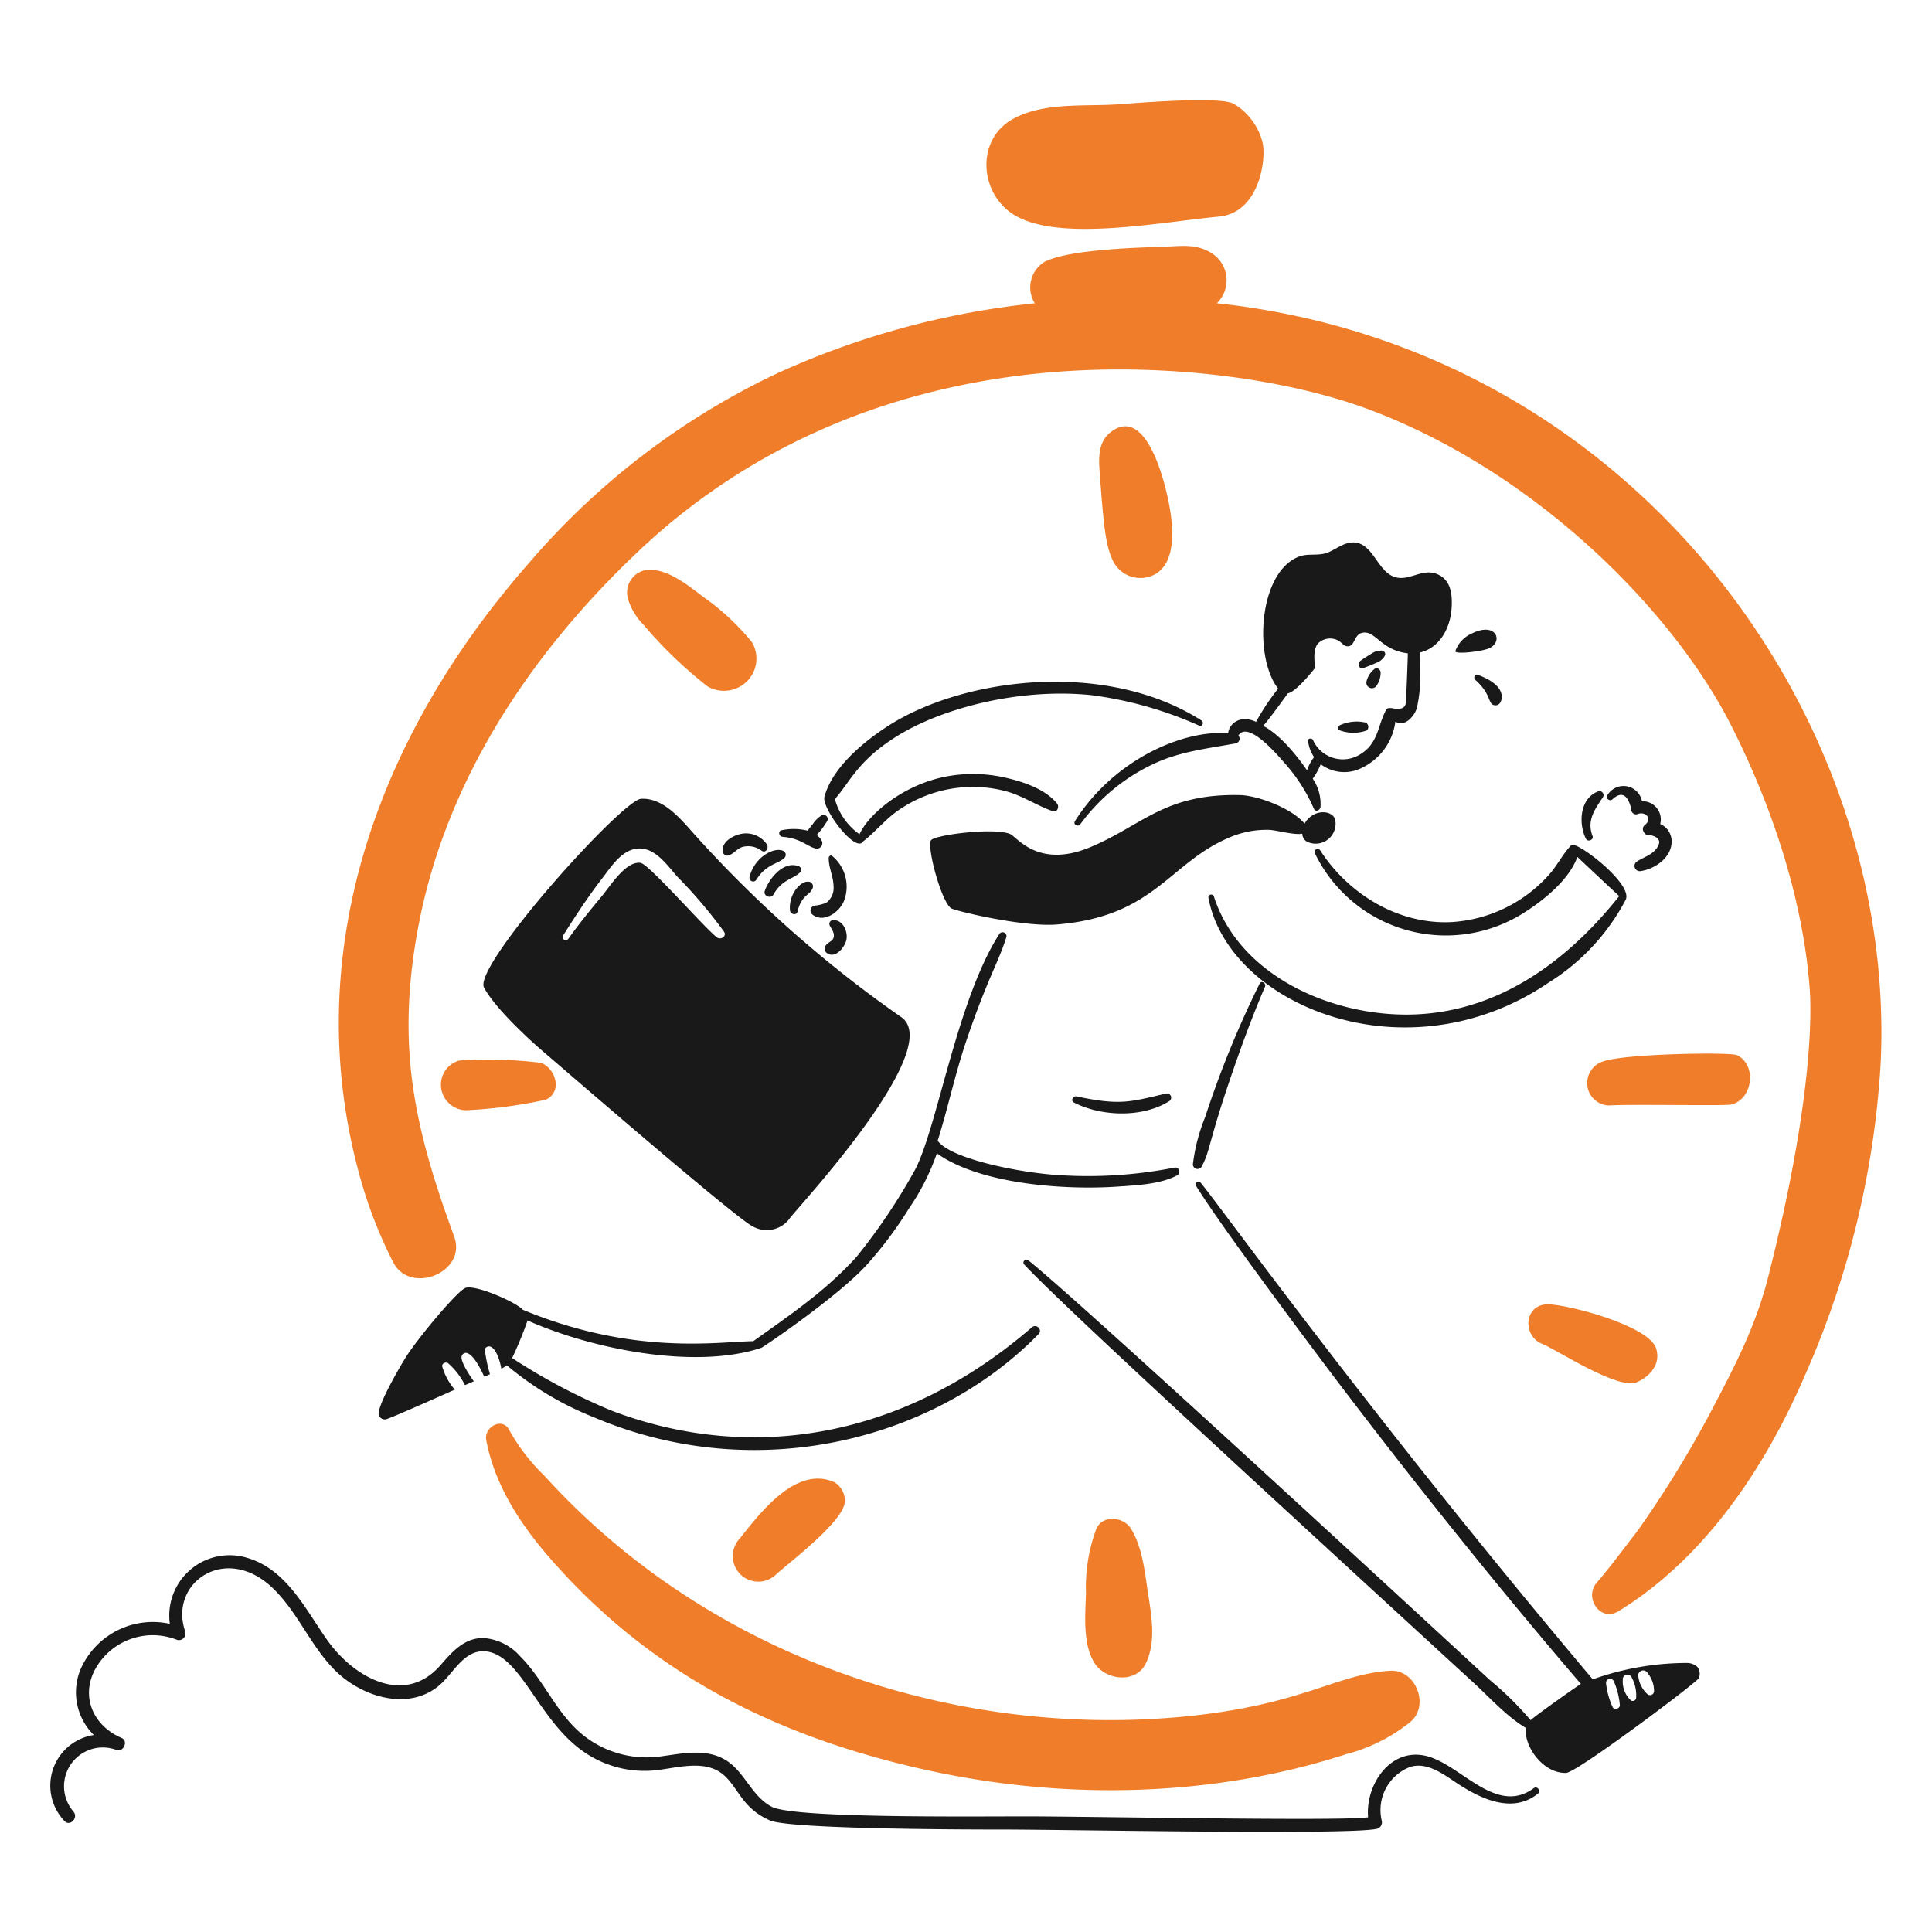
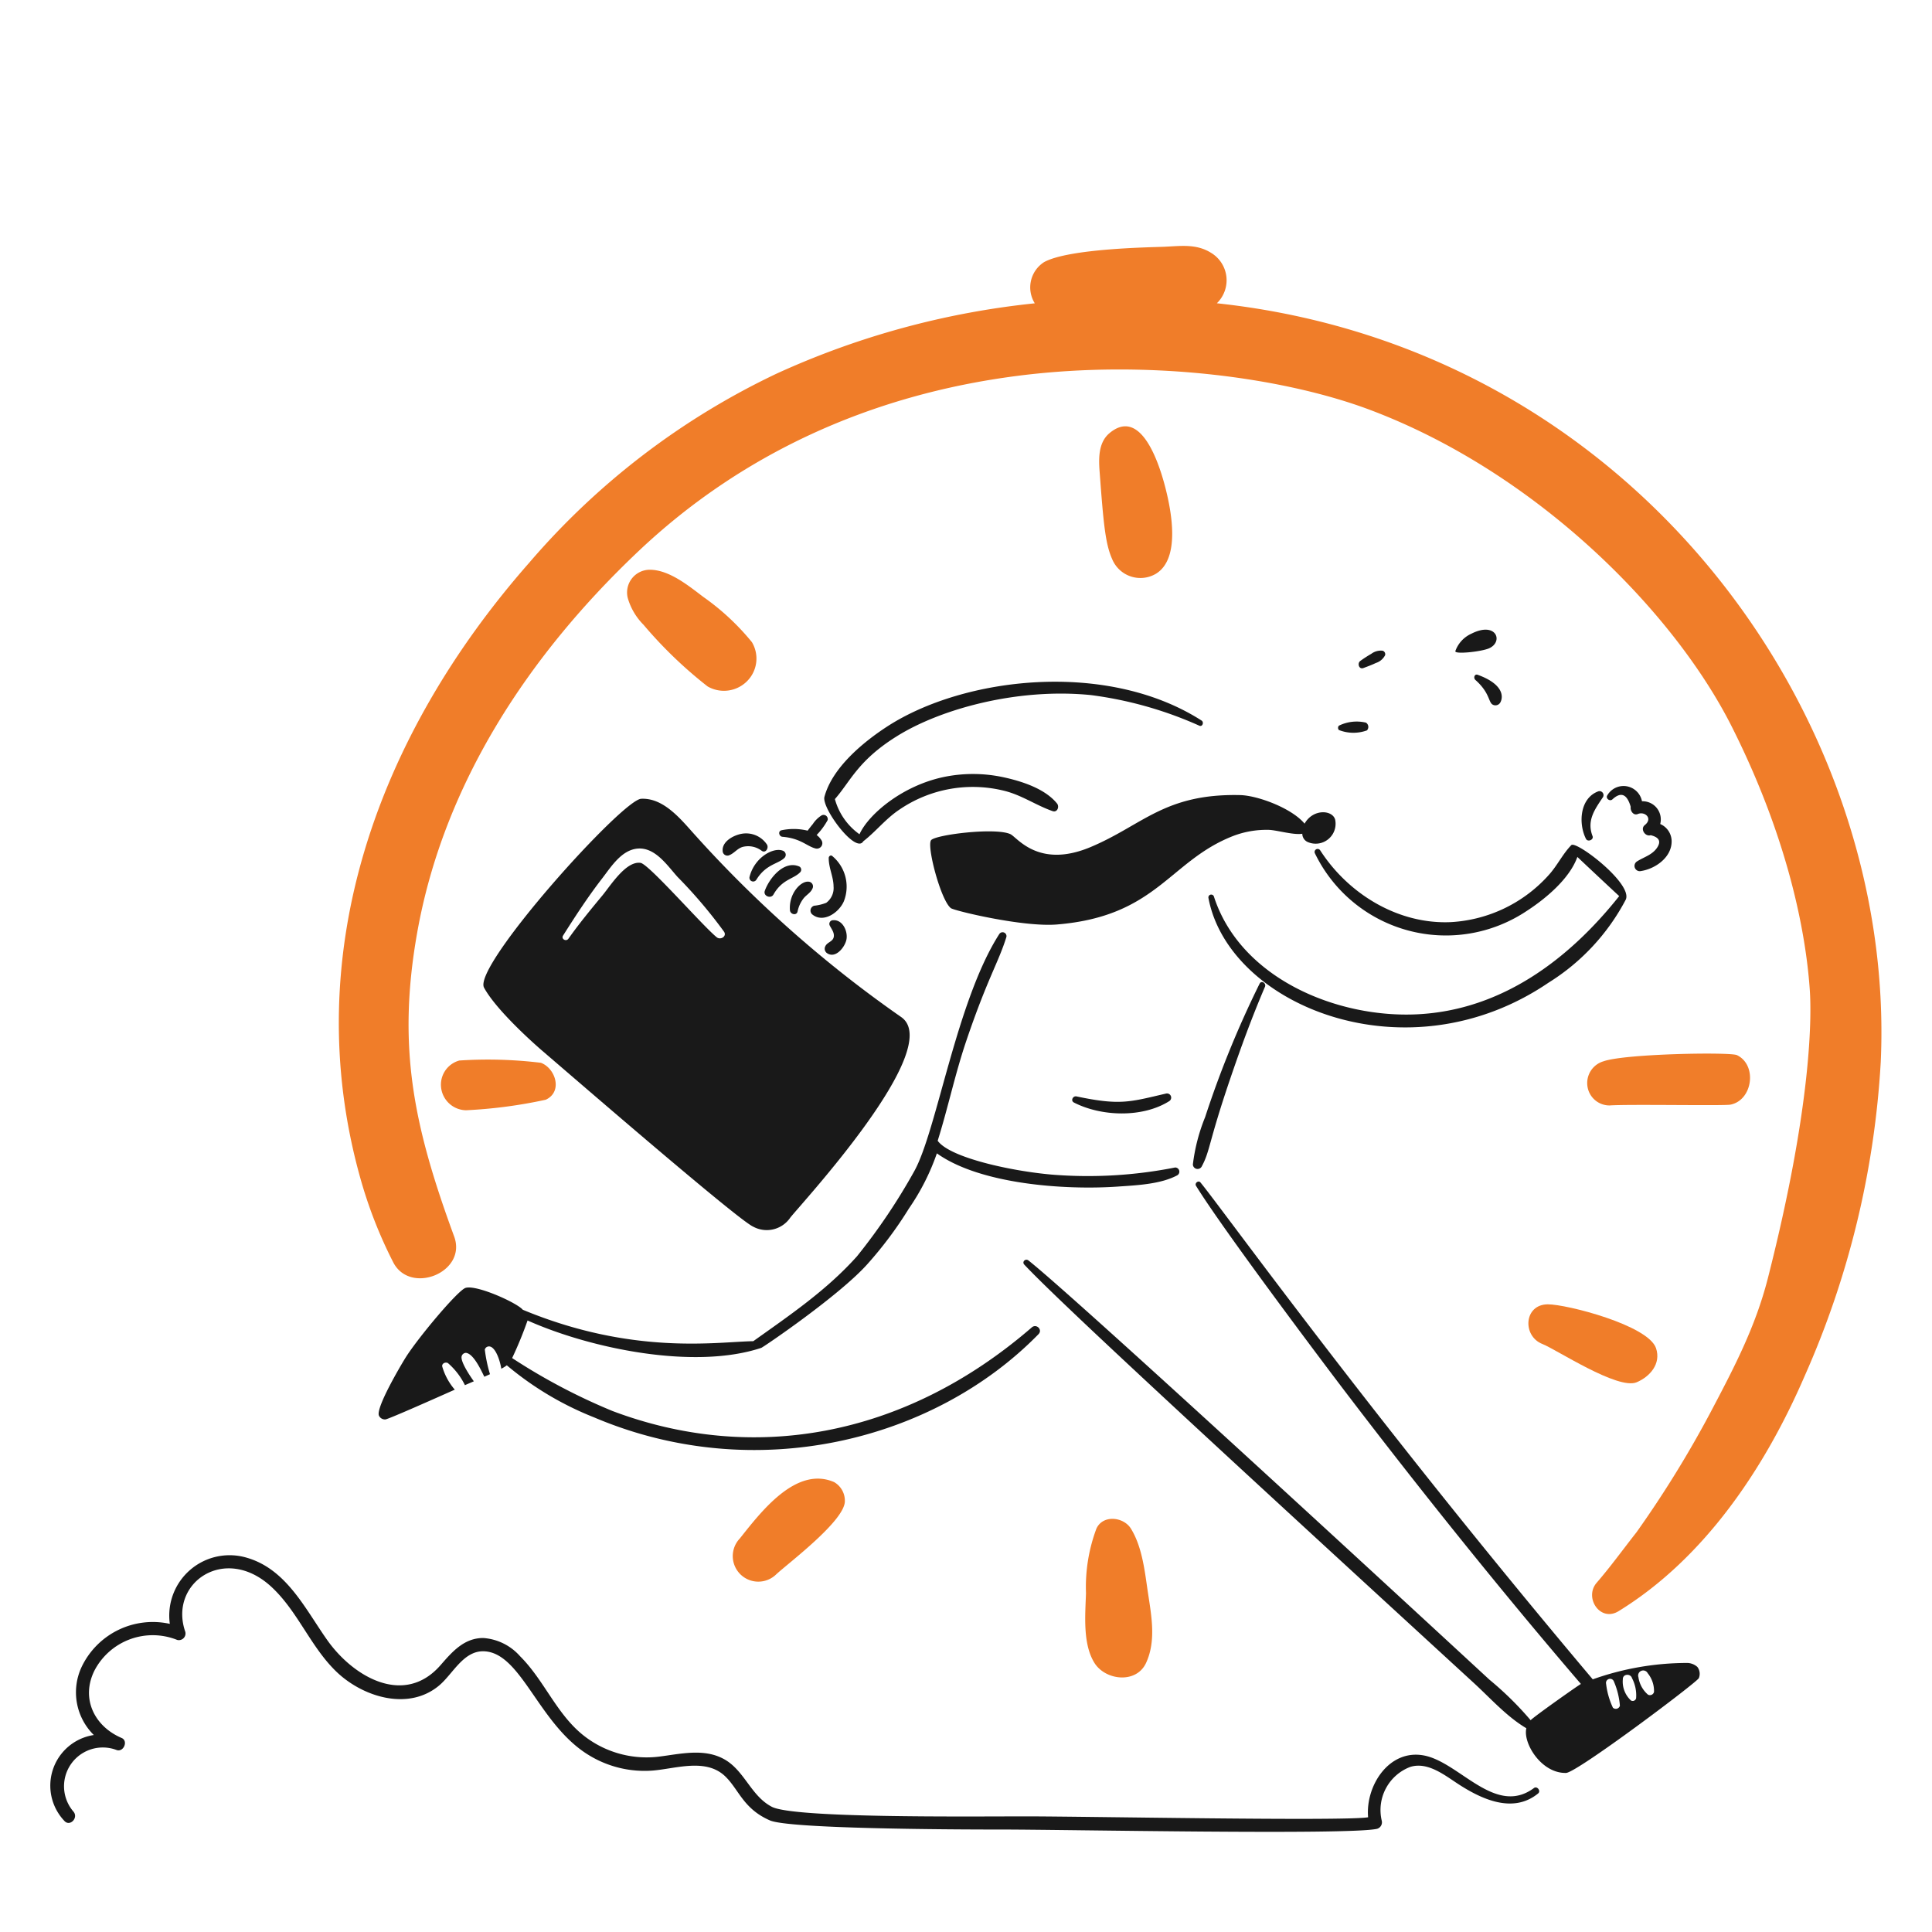
<svg xmlns="http://www.w3.org/2000/svg" viewBox="-0.5 -0.5 400 400" height="400" width="400">
  <path d="M248.272 241.066c1.796 -3.304 1.369 -4.812 5.881 -18.073 2.195 -6.46 4.549 -12.91 7.244 -19.184 0.319 -0.742 -0.748 -1.397 -1.111 -0.648a208.079 208.079 0 0 0 -11.276 27.629 37.855 37.855 0 0 0 -2.538 9.805 0.974 0.974 0 0 0 1.799 0.471Z" fill="#191919" stroke-width="1" />
  <path d="M240.904 225.912c-7.483 1.74 -9.456 2.504 -18.528 0.587 -0.734 -0.156 -1.275 0.886 -0.523 1.271 5.684 2.913 14.198 3.192 19.721 -0.287a0.864 0.864 0 0 0 -0.67 -1.57Z" fill="#191919" stroke-width="1" />
  <path d="M272.824 175.544a0.628 0.628 0 0 0 -1.083 0.632 30.125 30.125 0 0 0 43.87 11.914c3.751 -2.43 8.832 -6.583 10.466 -11.172 1.251 1.197 8.606 8.086 8.664 8.106 -10.464 13.167 -24.379 23.591 -41.745 24.473 -16.64 0.846 -36.708 -7.409 -42.18 -24.415a0.587 0.587 0 0 0 -1.125 0.309c4.152 22.256 41.055 37.492 70.384 17.582a44.78 44.78 0 0 0 16.012 -17.195c1.576 -3.276 -10.282 -12.309 -11.266 -11.302 -1.742 1.784 -2.861 4.14 -4.525 6.023a29.408 29.408 0 0 1 -20.383 9.915c-10.933 0.507 -21.271 -5.829 -27.088 -14.871Z" fill="#191919" stroke-width="1" />
  <path d="M329.217 172.597c-1.243 -3.224 0.475 -5.542 2.181 -8.084a0.834 0.834 0 0 0 -0.926 -1.197c-3.92 1.383 -4.215 6.703 -2.615 9.859 0.369 0.722 1.662 0.205 1.361 -0.579Z" fill="#191919" stroke-width="1" />
  <path d="M333.365 164.973q2.615 -2.394 3.757 1.57c-0.13 0.786 0.527 1.883 1.482 1.486 1.43 -0.599 3.18 0.904 1.428 2.298 -0.998 0.798 0.088 2.464 1.229 2.093 1.776 0.435 2.195 1.299 1.303 2.615 -1.009 1.484 -2.749 1.923 -4.128 2.805a1.093 1.093 0 0 0 0.836 1.995c2.967 -0.465 6.342 -2.835 6.322 -6.159a3.912 3.912 0 0 0 -2.366 -3.573 3.761 3.761 0 0 0 -3.773 -4.71 3.888 3.888 0 0 0 -7.168 -1.245c-0.447 0.652 0.539 1.385 1.077 0.824Z" fill="#191919" stroke-width="1" />
-   <path d="M222.057 169.505c-0.447 0.708 0.632 1.309 1.109 0.648a39.621 39.621 0 0 1 14.536 -12.191c5.734 -2.861 11.571 -3.433 17.734 -4.569a1.013 1.013 0 0 0 0.461 -1.628c2.093 -3.234 8.431 4.441 9.785 5.965a35.17 35.17 0 0 1 5.855 9.237c0.323 0.734 1.287 0.261 1.355 -0.367a9.243 9.243 0 0 0 -1.606 -5.881 13.66 13.66 0 0 0 1.654 -2.993 8.1 8.1 0 0 0 7.326 1.247 12.407 12.407 0 0 0 8.136 -10.073c2.021 1.251 3.99 -1.277 4.433 -2.773a30.825 30.825 0 0 0 0.7 -8.415c0 -1.047 0 -2.093 -0.046 -3.114 3.791 -0.878 6.428 -4.708 6.583 -9.811 0.076 -2.47 -0.273 -5.067 -2.701 -6.278 -3.192 -1.596 -5.805 1.273 -8.854 0.523 -3.661 -0.9 -4.567 -6.643 -8.287 -7.194 -2.177 -0.321 -3.892 1.263 -5.756 2.025 -2.067 0.844 -4.104 0.094 -6.133 0.91 -8.341 3.354 -9.253 20.932 -4.213 27.3a46.978 46.978 0 0 0 -4.573 6.881c-3.1 -1.47 -5.504 0.156 -5.785 2.354 -9.572 -0.744 -23.808 5.654 -31.713 18.198ZM266.133 143.042c1.796 -0.267 5.704 -5.339 5.704 -5.339s-0.836 -3.942 0.784 -5.201a3.567 3.567 0 0 1 4.19 -0.245c0.521 0.387 0.942 0.968 1.57 1.045 1.626 0.2 1.418 -2.34 3.03 -2.757 2.873 -0.74 3.791 3.535 9.564 4.223 0 0.822 -0.329 9.67 -0.413 10.051 0 1.121 -0.742 1.57 -2.27 1.397 -0.998 -0.174 -1.57 -0.2 -1.78 0.184 -1.764 3.264 -1.642 6.877 -5.165 9.125a6.771 6.771 0 0 1 -9.975 -2.737c-0.2 -0.521 -1.127 -0.523 -1.045 0.142a7.439 7.439 0 0 0 1.239 3.322 9.789 9.789 0 0 0 -1.464 2.737c-0.11 -0.146 -4.527 -6.871 -9.073 -9.203 1.079 -1.157 4.403 -5.746 5.105 -6.743Z" fill="#191919" stroke-width="1" />
-   <path d="M284.088 137.994a4.674 4.674 0 0 0 -1.66 2.554 1.151 1.151 0 0 0 2.093 0.894 4.788 4.788 0 0 0 0.828 -2.725c-0.016 -0.555 -0.71 -1.145 -1.261 -0.722Z" fill="#191919" stroke-width="1" />
  <path d="M281.778 137.811c0.872 -0.331 1.736 -0.642 2.574 -1.045a3.26 3.26 0 0 0 1.921 -1.618 0.76 0.76 0 0 0 -0.525 -0.926 3.306 3.306 0 0 0 -2.332 0.642 25.536 25.536 0 0 0 -2.266 1.466c-0.702 0.489 -0.293 1.829 0.628 1.48Z" fill="#191919" stroke-width="1" />
  <path d="M282.51 150.72a1.047 1.047 0 0 0 -0.209 -1.606 8.345 8.345 0 0 0 -5.586 0.626 0.644 0.644 0 0 0 0 0.906 8.199 8.199 0 0 0 5.795 0.074Z" fill="#191919" stroke-width="1" />
  <path d="M307.763 133.741c3.09 -1.329 1.558 -5.696 -3.659 -3.024a6.222 6.222 0 0 0 -3.29 3.591c-0.188 0.71 5.347 0.12 6.949 -0.567Z" fill="#191919" stroke-width="1" />
  <path d="M305.435 139.207c-0.648 -0.233 -0.944 0.65 -0.455 1.083 2.993 2.659 2.659 4.588 3.553 5.087a1.161 1.161 0 0 0 1.57 -0.399c0.718 -1.249 0.638 -3.852 -4.668 -5.772Z" fill="#191919" stroke-width="1" />
  <path d="M178.233 173.681c2.617 -2.031 4.67 -4.698 7.499 -6.572A26.933 26.933 0 0 1 207.48 163.241c3.579 0.896 6.498 2.979 9.941 4.19 0.998 0.345 1.452 -0.92 0.928 -1.57 -2.472 -3.058 -7.228 -4.588 -10.937 -5.406a29.907 29.907 0 0 0 -11.942 -0.2c-8.978 1.68 -16.173 7.842 -18.021 11.97a13.167 13.167 0 0 1 -5.091 -7.284c3.22 -3.659 4.74 -7.97 12.836 -13.017 9.139 -5.7 25.055 -10.025 40.133 -8.519a79.694 79.694 0 0 1 22.502 6.352c0.638 0.261 0.984 -0.732 0.449 -1.073 -19.649 -12.569 -49.276 -9.035 -65.099 1.235 -5.011 3.256 -11.372 8.535 -12.987 14.552 -0.63 2.312 6.492 11.902 8.042 9.211Z" fill="#191919" stroke-width="1" />
  <path d="M161.505 172.749c3.791 0.311 5.083 1.995 6.861 2.422a1.127 1.127 0 0 0 1.255 -1.632 3.972 3.972 0 0 0 -1.047 -1.157 14.069 14.069 0 0 0 2.282 -3.092 0.87 0.87 0 0 0 -1.261 -0.968 5.985 5.985 0 0 0 -1.796 1.77c-0.373 0.455 -0.738 0.916 -1.089 1.387a12.205 12.205 0 0 0 -5.398 -0.084c-0.784 0.162 -0.545 1.295 0.194 1.355Z" fill="#191919" stroke-width="1" />
  <path d="M174.221 186.076a8.247 8.247 0 0 0 -2.45 -9.377c-0.293 -0.219 -0.684 0.084 -0.69 0.399 -0.044 2.031 0.986 3.908 0.998 5.927a3.791 3.791 0 0 1 -1.518 3.392 9.285 9.285 0 0 1 -2.48 0.599 1.049 1.049 0 0 0 -0.465 1.76c2.304 1.969 5.62 -0.343 6.605 -2.699Z" fill="#191919" stroke-width="1" />
  <path d="M164.633 188.19a6.613 6.613 0 0 1 1.179 -2.615c0.535 -0.734 1.526 -1.219 1.893 -2.093a0.976 0.976 0 0 0 -0.826 -1.44c-1.596 -0.16 -4.092 2.482 -3.83 5.907 0.066 0.88 1.4 1.193 1.584 0.241Z" fill="#191919" stroke-width="1" />
  <path d="M165.022 178.918c-3.192 -1.422 -6.274 2.442 -7.182 5.029 -0.365 1.047 1.249 1.718 1.796 0.758 1.809 -3.192 4.136 -3.174 5.532 -4.614a0.756 0.756 0 0 0 -0.146 -1.173Z" fill="#191919" stroke-width="1" />
  <path d="M154.682 181.068a0.774 0.774 0 0 0 1.397 0.599c2.029 -3.296 4.507 -3.244 5.845 -4.563a0.904 0.904 0 0 0 -0.399 -1.496c-1.997 -0.72 -5.859 1.47 -6.843 5.46Z" fill="#191919" stroke-width="1" />
  <path d="M150.349 176.615c1.157 -0.387 1.805 -1.512 3.018 -1.796a4.632 4.632 0 0 1 3.816 0.812c0.86 0.638 1.596 -0.664 1.045 -1.367a5.187 5.187 0 0 0 -5.153 -2.141c-1.664 0.285 -4.12 1.57 -3.956 3.559a0.978 0.978 0 0 0 1.229 0.932Z" fill="#191919" stroke-width="1" />
  <path d="M170.772 196.871c1.796 1.167 3.741 -1.397 3.99 -2.929 0.281 -1.676 -0.816 -4.098 -2.821 -3.92a0.758 0.758 0 0 0 -0.642 1.119c0.371 0.72 0.998 1.486 0.816 2.366 -0.2 0.974 -1.345 1.047 -1.738 1.899a1.111 1.111 0 0 0 0.395 1.464Z" fill="#191919" stroke-width="1" />
  <path d="M262.117 171.311c1.634 0.022 5.149 1.113 7.008 0.81a1.897 1.897 0 0 0 1.045 1.676 4.124 4.124 0 0 0 5.756 -4.616c-0.577 -2.031 -4.588 -2.264 -6.326 0.848 -2.679 -3.228 -9.748 -5.831 -13.327 -5.913 -15.687 -0.359 -20.215 6.254 -31.014 10.773s-15.174 -2.057 -16.582 -2.695c-3.14 -1.424 -15.597 0.136 -16.415 1.271 -0.924 1.283 2.045 12.517 4.118 14.065 0.698 0.523 14.899 3.95 21.915 3.376 20.738 -1.696 23.256 -13.135 36.497 -18.318a19.318 19.318 0 0 1 7.326 -1.275Z" fill="#191919" stroke-width="1" />
  <path d="M317.087 369.695c-8.016 5.941 -15.379 -5.333 -22.763 -6.741 -7.262 -1.385 -12.144 6.316 -11.571 12.794 -4.988 0.842 -58.757 -0.2 -71.132 -0.188s-47.802 0.379 -52.327 -1.983c-4.345 -2.268 -5.642 -7.517 -9.883 -9.863 -4.158 -2.3 -9.025 -1.077 -13.448 -0.525a21.063 21.063 0 0 1 -14.963 -3.86c-6.093 -4.407 -8.604 -11.721 -13.829 -16.928a11.182 11.182 0 0 0 -7.625 -3.769c-3.956 0 -6.422 2.845 -8.818 5.6 -7.513 8.638 -18.075 2.47 -23.473 -5.165 -4.527 -6.404 -8.379 -14.564 -16.477 -17.001a12.495 12.495 0 0 0 -16.118 13.636 16.329 16.329 0 0 0 -18.25 8.896 12.403 12.403 0 0 0 2.516 14.119 10.601 10.601 0 0 0 -6.121 17.756c1.135 1.319 3.012 -0.599 1.899 -1.905a8.028 8.028 0 0 1 8.932 -12.746c1.442 0.515 2.474 -1.881 1.047 -2.492 -5.652 -2.412 -8.487 -8.179 -5.642 -13.929a13.604 13.604 0 0 1 17.143 -6.372 1.377 1.377 0 0 0 1.68 -1.68c-3.503 -10.063 8.17 -18.246 17.831 -9.305 5.436 5.031 8.074 12.335 13.38 17.492 5.43 5.277 14.919 8.289 21.323 2.947 2.941 -2.454 5.143 -7.489 9.624 -7.084 7.653 0.69 11.172 15.513 21.688 21.662a22.057 22.057 0 0 0 12.987 3.01c4.806 -0.409 10.973 -2.615 14.945 1.197 2.839 2.725 3.725 6.721 9.273 9.131 3.92 1.704 36.183 1.891 48.014 1.885 13.418 0 72.075 1.177 77.699 -0.154a1.397 1.397 0 0 0 0.948 -1.674 9.548 9.548 0 0 1 5.887 -11.13c3.527 -1.113 6.963 1.574 9.738 3.401 4.868 3.204 11.483 6.384 16.744 2.093 0.64 -0.513 -0.194 -1.618 -0.858 -1.125Z" fill="#191919" stroke-width="1" />
  <path d="M242.815 241.213a92.726 92.726 0 0 1 -25.446 1.486c-8.305 -0.706 -21.203 -3.475 -23.731 -7.018 2.135 -6.801 3.611 -13.861 5.913 -20.652 4.389 -12.952 6.675 -16.259 8.309 -21.522a0.808 0.808 0 0 0 -1.47 -0.618c-8.884 13.835 -12.91 40.666 -17.602 49.093a124.564 124.564 0 0 1 -11.874 17.64c-6.33 7.058 -13.823 12.114 -21.452 17.556 -7.437 0.114 -24.832 3.008 -47.732 -6.51 -1.157 -1.424 -9.592 -5.233 -11.846 -4.521 -1.624 0.523 -9.943 10.464 -12.439 14.478 -0.898 1.438 -6.069 10.159 -5.51 11.914a1.361 1.361 0 0 0 1.345 0.838c0.493 0 8.914 -3.727 14.38 -6.163a12.734 12.734 0 0 1 -2.611 -4.836c-0.058 -0.628 0.696 -0.926 1.177 -0.676A14.452 14.452 0 0 1 95.76 286.283c0.044 -0.02 0.174 -0.082 1.841 -0.798 -1.027 -1.436 -2.819 -4.19 -2.514 -5.209a0.942 0.942 0 0 1 0.894 -0.68c1.522 0.184 3.006 3.328 3.791 4.944 0.399 -0.174 0.788 -0.351 1.175 -0.529a29.63 29.63 0 0 1 -1.071 -5.099 0.898 0.898 0 0 1 1.093 -0.622c1.181 0.313 2.047 2.867 2.32 4.588a6.671 6.671 0 0 0 1.139 -0.706 65.436 65.436 0 0 0 18.053 10.773c33.334 14.186 70.382 4.932 92.035 -17.221 0.896 -0.928 -0.445 -2.23 -1.397 -1.397 -26.665 23.06 -58.132 28.112 -86.782 17.319a124.131 124.131 0 0 1 -20.804 -10.973 79.202 79.202 0 0 0 3.192 -7.78c13.253 5.907 34.627 10.236 48.391 5.666 0.425 -0.146 16.134 -10.799 21.977 -17.345a80.997 80.997 0 0 0 8.592 -11.513 47.212 47.212 0 0 0 5.785 -11.411c8.948 6.404 26.474 7.635 37.408 6.881 3.872 -0.271 8.896 -0.467 12.387 -2.35a0.87 0.87 0 0 0 -0.451 -1.606Z" fill="#191919" stroke-width="1" />
  <path d="M350.921 344.62a3.268 3.268 0 0 0 -2.334 -0.822 58.388 58.388 0 0 0 -19.324 3.392c-45.548 -54.007 -76.75 -97.476 -81.22 -102.874 -0.425 -0.523 -1.263 0.148 -0.916 0.702 5.586 9.057 25.993 36.181 30.609 42.248 15.511 20.371 32.519 41.586 49.077 60.881 -0.445 0.2 -9.879 6.865 -10.408 7.509a67.81 67.81 0 0 0 -8.513 -8.379c-9.556 -8.814 -85.187 -78.687 -95.459 -86.814 -0.599 -0.477 -1.412 0.271 -0.864 0.864 7.417 7.922 41.819 39.579 93.105 86.647 3.429 3.148 6.801 6.955 10.841 9.341 -0.746 3.1 3.124 9.377 8.221 9.251 2.244 -0.058 27.21 -18.837 27.487 -19.627a2.328 2.328 0 0 0 -0.303 -2.318Zm-16.044 8.052a0.88 0.88 0 0 1 -1.444 0.383 15.872 15.872 0 0 1 -1.406 -4.936 0.844 0.844 0 0 1 1.626 -0.449 15.743 15.743 0 0 1 1.231 5.001Zm3.354 -1.528a0.724 0.724 0 0 1 -1.045 0.431 5.295 5.295 0 0 1 -1.696 -4.389c-0.048 -1.141 1.596 -1.251 1.893 -0.257a7.699 7.699 0 0 1 0.854 4.215Zm3.705 -1.317a0.86 0.86 0 0 1 -1.251 0.523 5.881 5.881 0 0 1 -1.967 -3.611 1.047 1.047 0 0 1 1.925 -0.812 5.803 5.803 0 0 1 1.301 3.9Z" fill="#191919" stroke-width="1" />
  <path d="M186.084 210.073a248.463 248.463 0 0 1 -43.808 -38.946c-2.711 -3.05 -5.945 -6.442 -10.025 -6.248 -3.946 0.19 -34.934 34.671 -32.536 39.102s9.664 11.014 12.05 13.065c7.765 6.661 40.652 35.126 43.691 36.429a5.889 5.889 0 0 0 7.667 -1.883c2.234 -2.859 32.145 -35.124 22.962 -41.518ZM147.889 193.549c-2.967 -2.412 -14.043 -15.144 -15.761 -15.399 -3.014 -0.445 -6.185 4.652 -7.906 6.745 -2.418 2.915 -4.846 5.865 -7.038 8.958 -0.471 0.66 -1.554 0.058 -1.109 -0.648 2.594 -4.098 5.201 -8.106 8.179 -11.946 1.847 -2.412 4.004 -5.855 7.358 -6.075 3.591 -0.235 6.087 3.567 8.179 5.885a99.521 99.521 0 0 1 9.606 11.32c0.658 0.978 -0.728 1.799 -1.508 1.161Z" fill="#191919" stroke-width="1" />
  <path d="M251.438 62.288a6.631 6.631 0 0 0 -1.235 -10.464c-3.05 -1.889 -6.278 -1.381 -9.66 -1.235 -2.615 0.112 -19.766 0.337 -24.896 3.192a6.218 6.218 0 0 0 -1.905 8.519 170.573 170.573 0 0 0 -53.41 14.536 154.812 154.812 0 0 0 -51.272 39.182C77.787 151.562 61.139 196.907 74.052 243.238a93.863 93.863 0 0 0 6.855 17.596c3.513 6.863 15.346 2.095 12.626 -5.321 -8.297 -22.617 -11.884 -39.04 -7.667 -62.87C91.331 161.794 109.005 135.044 131.784 113.531 152.713 93.765 179.309 81.25 210.315 77.296c27.649 -3.525 55.609 0.555 72.943 7.106 34.595 13.071 62.888 41.865 74.812 65.586 12.672 25.185 15.513 45.209 16.138 54.627 0.337 5.065 0.523 23.341 -8.67 59.451 -2.594 10.175 -6.945 18.458 -11.92 27.896a224.952 224.952 0 0 1 -15.29 24.766c-2.751 3.495 -5.345 7.098 -8.257 10.466 -2.655 3.068 0.724 8.225 4.537 5.881 17.857 -10.973 30.324 -29.712 38.517 -48.664a185.96 185.96 0 0 0 15.761 -64.995c3.31 -71.918 -51.295 -147.891 -137.448 -157.128Z" fill="#f07d29" stroke-width="1" />
-   <path d="M287.302 345.414c-11.391 0.712 -18.462 7.35 -43.86 9.598 -46.625 4.126 -97.121 -12.333 -131.291 -50.041a40.259 40.259 0 0 1 -7.194 -9.345c-1.347 -2.845 -5.295 -0.718 -4.788 2.015 1.728 9.223 6.957 17.275 13.025 24.269C133.665 345.494 159.023 358.523 189.453 365.546c31.842 7.348 62.948 5.52 88.714 -2.847a35.25 35.25 0 0 0 13.474 -6.803c3.87 -3.461 0.916 -10.809 -4.339 -10.482Z" fill="#f07d29" stroke-width="1" />
  <path d="M145.122 123.092c-3.102 -2.35 -7.148 -5.678 -11.194 -5.632a4.706 4.706 0 0 0 -4.453 5.867 12.908 12.908 0 0 0 3.26 5.526 89.687 89.687 0 0 0 13.271 12.768 6.765 6.765 0 0 0 8.12 -1.045 6.619 6.619 0 0 0 1.047 -8.128 50.158 50.158 0 0 0 -10.051 -9.357Z" fill="#f07d29" stroke-width="1" />
  <path d="M229.76 115.253A6.328 6.328 0 0 0 238.802 118.303c5.107 -3.096 3.332 -12.856 1.774 -18.601 -1.197 -4.389 -4.91 -15.96 -11.385 -10.508 -2.406 2.027 -2.222 5.522 -1.995 8.379 0.77 10.372 1.173 14.579 2.566 17.68Z" fill="#f07d29" stroke-width="1" />
  <path d="M332.722 228.372c4.06 -0.283 23.693 0.102 25.053 -0.168 4.6 -0.906 5.604 -8.193 1.341 -10.25 -1.377 -0.664 -23.176 -0.305 -27.629 1.277a4.69 4.69 0 0 0 -3.334 5.107 4.614 4.614 0 0 0 4.569 4.034Z" fill="#f07d29" stroke-width="1" />
  <path d="M338.352 285.684c2.721 -1.145 5.113 -3.818 4.008 -7.062 -1.622 -4.762 -18.488 -9.081 -22.39 -9.075 -4.988 0.01 -5.337 6.583 -1.115 8.221 2.833 1.107 15.595 9.556 19.497 7.916Z" fill="#f07d29" stroke-width="1" />
  <path d="M224.344 329.347c-0.15 4.509 -0.704 10.46 1.728 14.41 2.25 3.659 8.698 4.437 10.725 0 2.175 -4.758 1.013 -10.095 0.283 -15.112 -0.608 -4.19 -1.171 -8.995 -3.437 -12.662 -1.496 -2.424 -5.785 -2.951 -7.142 0a34.559 34.559 0 0 0 -2.157 13.365Z" fill="#f07d29" stroke-width="1" />
  <path d="M160.167 325.49c2.366 -2.23 14.394 -11.204 14.252 -15.264a4.433 4.433 0 0 0 -2.222 -3.872c-7.882 -3.429 -15.188 6.222 -19.513 11.657a5.291 5.291 0 0 0 7.483 7.479Z" fill="#f07d29" stroke-width="1" />
  <path d="M112.486 227.189c3.591 -1.662 2.021 -6.524 -0.998 -7.649a90.691 90.691 0 0 0 -16.892 -0.471 5.187 5.187 0 0 0 -3.751 5.756 5.297 5.297 0 0 0 5.143 4.541 100.023 100.023 0 0 0 16.497 -2.177Z" fill="#f07d29" stroke-width="1" />
-   <path d="M209.305 43.89c9.155 5.785 29.975 1.65 42.567 0.451 8.666 -0.826 9.941 -12.648 8.928 -15.699a13.105 13.105 0 0 0 -5.851 -7.655c-3.238 -1.704 -21.789 0 -24.66 0.152 -6.867 0.379 -14.809 -0.415 -20.983 2.947 -7.824 4.243 -7.034 15.35 0 19.804Z" fill="#f07d29" stroke-width="1" />
</svg>